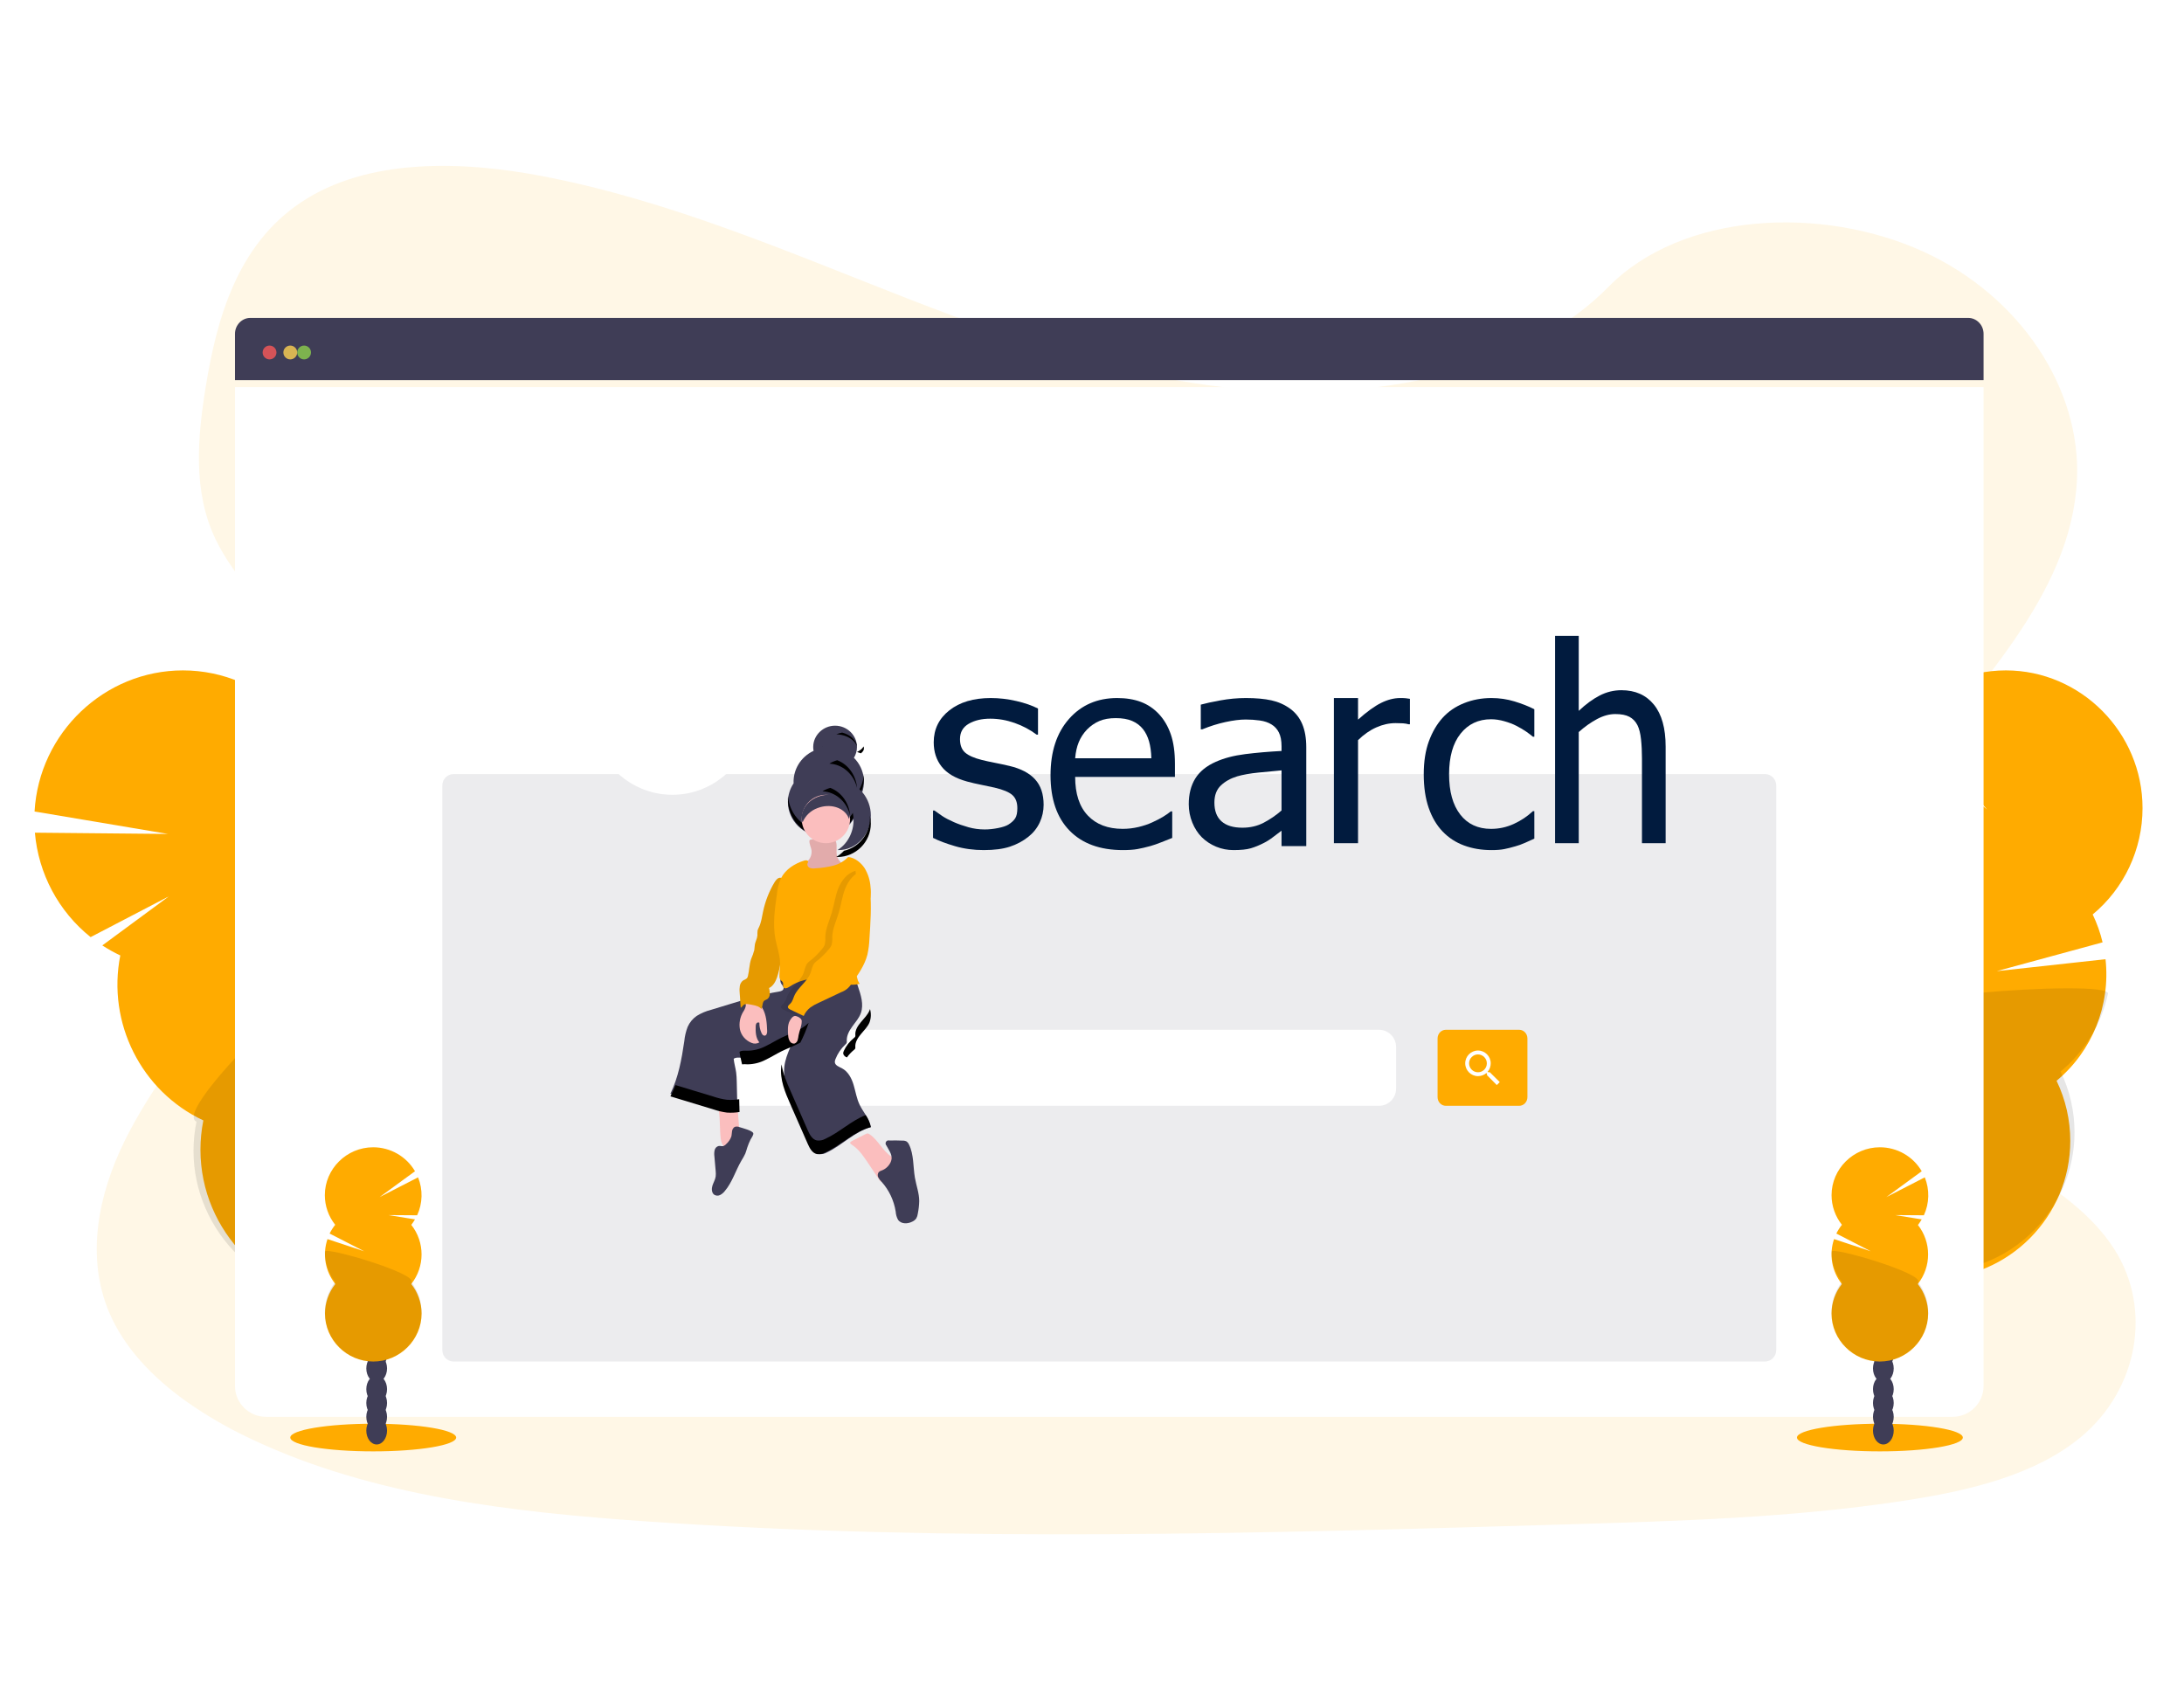
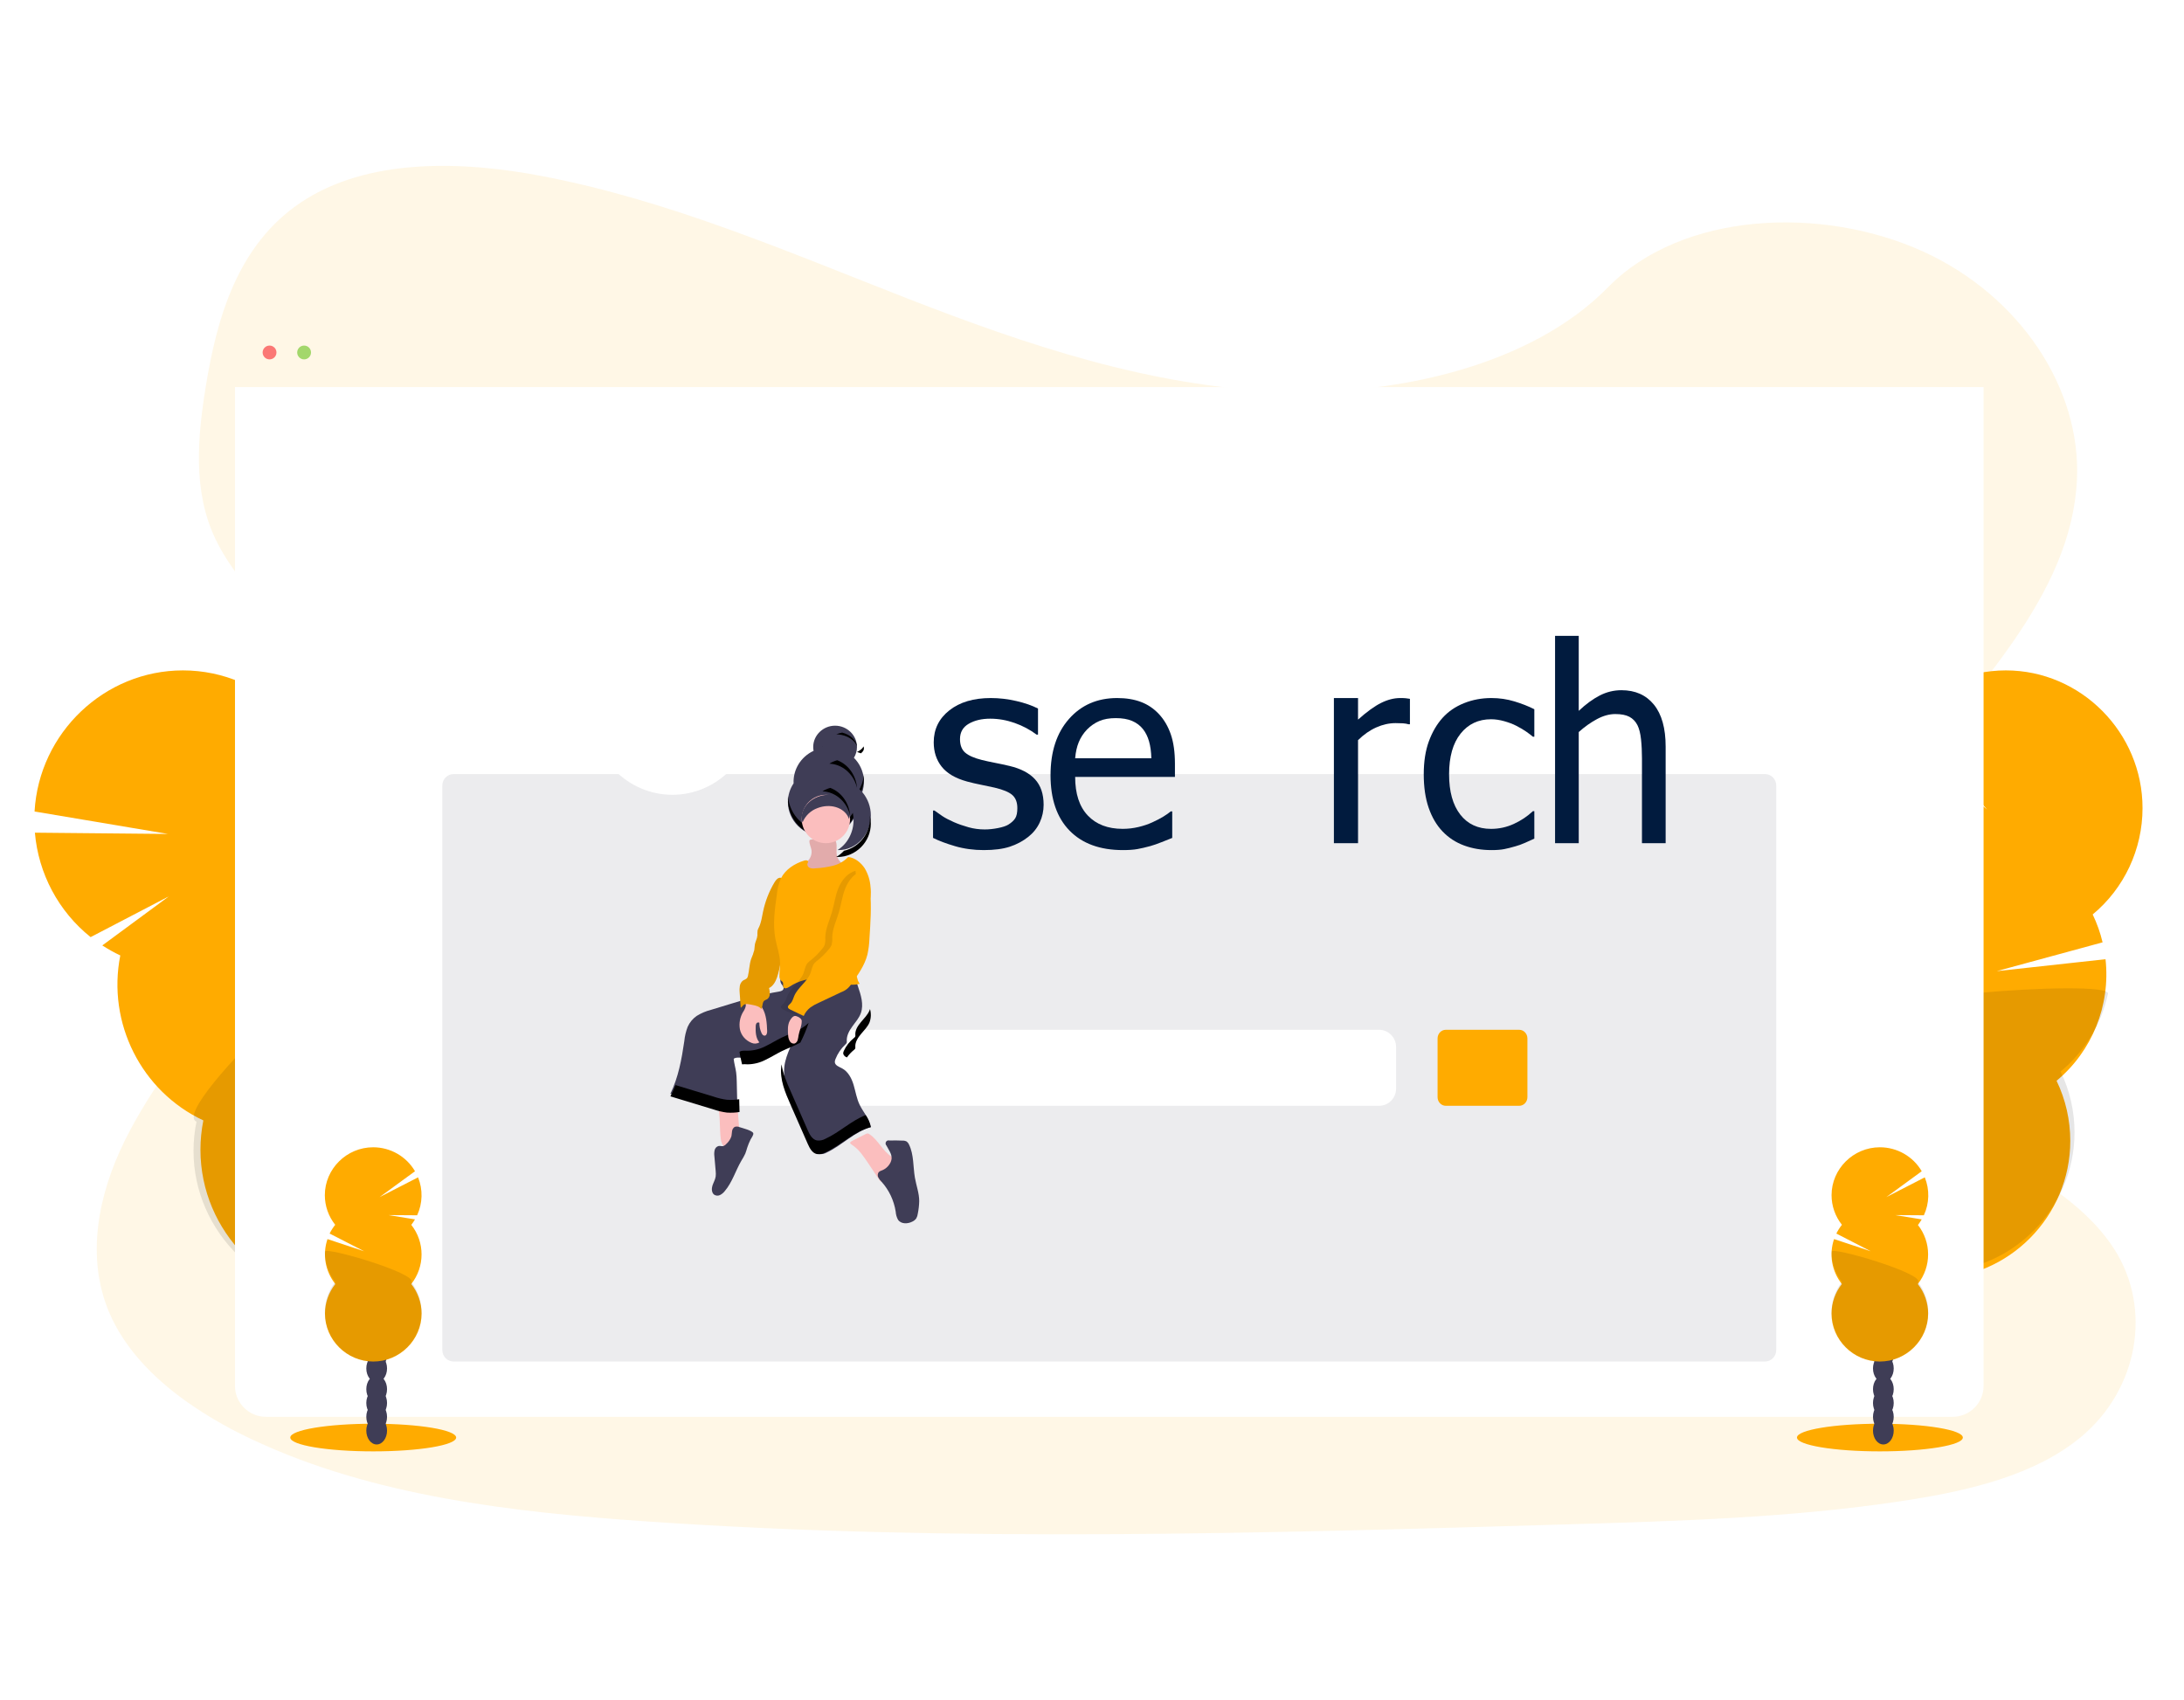
<svg xmlns="http://www.w3.org/2000/svg" width="316px" height="246px" viewBox="0 0 316 246" version="1.1">
  <title>keyword-research copy 8</title>
  <g id="Page-1" stroke="none" stroke-width="1" fill="none" fill-rule="evenodd">
    <g id="keyword-research-copy-8" transform="translate(-0, 0)">
      <rect id="Rectangle" fill="#FFFFFF" x="0" y="0" width="316" height="246" />
      <g id="Group-83" transform="translate(5, 24)">
        <path d="M296.097,183.913 C289.569,189.346 280.274,191.597 271.29,193.014 L269.778,193.248 C254.07,195.596 238.047,196.075 222.098,196.551 C177.615,197.869 133.014,199.187 88.652,196.142 C69.032,194.798 48.926,192.442 31.731,184.389 L31.283,184.179 L30.615,183.859 C27.566,182.395 24.645,180.677 21.883,178.722 C16.97,175.209 12.918,170.922 10.775,165.836 C7.418,157.859 9.19,148.892 13.028,141.092 C16.866,133.292 22.629,126.264 27.601,118.919 C29.06,116.767 30.444,114.535 31.731,112.246 C39.776,97.894 43.767,81.281 35.332,67.448 C34.219,65.684 33.017,63.979 31.731,62.338 C29.674,59.648 27.582,56.959 26.169,53.982 C22.87,47.053 23.581,39.261 24.782,31.86 C26.391,22.018 29.355,11.419 38.561,5.27 C48.127,-1.115 61.705,-0.789 73.578,1.505 C92.036,5.055 109.074,12.478 126.272,19.178 C143.47,25.878 161.484,31.997 180.396,32.656 C197.093,33.239 216.571,28.89 227.657,17.573 C238.425,6.588 258.659,5.754 273.248,12.39 C287.169,18.724 296.172,32.123 295.507,45.507 C294.659,62.209 280.776,75.582 269.788,89.801 C267.962,92.166 266.211,94.557 264.618,96.988 C259.41,104.93 255.728,114.47 259.313,123.045 C261.325,127.846 265.162,131.509 269.788,134.707 C280.153,141.869 294.461,146.689 300.897,156.716 C306.44,165.341 304.386,177.017 296.097,183.913 Z" id="Fill-1" fill-opacity="0.1" fill="#FFAB00" />
        <path d="M66.741,173.971 C66.835,174.114 66.923,174.257 67,174.398 C65.113,174.572 63.231,174.701 61.354,174.786 C60.501,175.034 59.563,175.067 58.683,174.881 C58.126,174.894 57.565,174.901 57.011,174.908 C56.996,174.715 56.996,174.522 57.011,174.33 C57.126,172.994 57.946,171.854 59.37,171.314 C60.794,170.774 62.51,170.955 64.01,171.671 C65.178,172.242 66.121,173.036 66.741,173.971 Z" id="Fill-2" fill="#3F3D56" />
        <path d="M63.175,167.831 C63.777,169.024 64.058,170.36 63.99,171.701 C63.882,173.409 63.108,174.893 61.765,175.59 C61.67,175.639 61.578,175.681 61.486,175.724 C60.682,176.044 59.797,176.087 58.966,175.847 C58.409,175.693 57.878,175.453 57.392,175.135 C55.184,173.614 53.9,171.023 54.006,168.301 C54.115,166.592 54.885,165.103 56.232,164.405 C57.578,163.708 59.194,163.941 60.61,164.87 C61.707,165.606 62.592,166.628 63.175,167.831 Z" id="Fill-3" fill="#3F3D56" />
        <path d="M54.236,157.405 C56.536,156.21 59.642,157.747 61.167,160.835 C62.693,163.922 62.064,167.399 59.764,168.595 C57.464,169.79 54.358,168.253 52.833,165.165 C51.308,162.078 51.937,158.601 54.236,157.405 Z" id="Fill-4" fill="#3F3D56" />
        <path d="M50.236,150.405 C52.536,149.21 55.642,150.747 57.167,153.835 C58.692,156.922 58.064,160.399 55.764,161.595 C53.464,162.79 50.358,161.253 48.833,158.165 C47.308,155.078 47.936,151.601 50.236,150.405 Z" id="Fill-5" fill="#3F3D56" />
        <path d="M46.236,144.406 C48.536,143.21 51.642,144.747 53.167,147.835 C54.692,150.922 54.064,154.399 51.764,155.595 C49.464,156.79 46.358,155.253 44.833,152.166 C43.308,149.078 43.936,145.601 46.236,144.406 Z" id="Fill-6" fill="#3F3D56" />
        <path d="M12.405,114.244 C11.506,113.82 10.637,113.335 9.803,112.794 L19.448,105.686 L8.112,111.592 C3.476,107.887 0.557,102.417 0.048,96.481 L19.325,96.666 L0,93.416 C0.643,82.023 10.131,73 21.466,73 C33.261,73 42.967,82.77 42.967,94.644 C42.967,96.062 42.829,97.477 42.554,98.868 C43.957,99.527 45.284,100.337 46.514,101.284 L36.453,115.379 L48.538,103.031 C53.719,108.148 55.992,115.572 54.57,122.737 C62.138,126.281 67,133.956 67,142.359 C67,154.231 57.295,164 45.502,164 C33.708,164 24.003,154.231 24.003,142.359 C24.003,140.933 24.143,139.511 24.421,138.113 C15.454,133.914 10.466,124.003 12.405,114.241 L12.405,114.244 Z" id="Fill-7" fill="#FFAB00" />
        <path d="M52.332,109.112 C54.569,113.406 55.256,118.315 54.28,123.038 C62.025,126.557 67,134.175 67,142.517 C67,154.302 57.069,164 45,164 C32.931,164 23,154.302 23,142.517 C23,141.101 23.143,139.69 23.428,138.302 C19.105,136.344 51.215,106.962 52.332,109.112 Z" id="Fill-8" fill-opacity="0.1" fill="#000000" />
        <path d="M270.837,176.477 C270.798,176.656 270.756,176.829 270.706,177 C269.384,176.128 268.096,175.217 266.845,174.266 C266.131,174.022 265.511,173.538 265.081,172.89 C264.717,172.598 264.356,172.301 264,172.004 C264.123,171.822 264.258,171.65 264.403,171.489 C265.4,170.355 266.714,169.782 267.997,170.077 C269.28,170.371 270.243,171.469 270.701,172.931 C271.046,174.079 271.094,175.304 270.837,176.477 Z" id="Fill-9" fill="#3F3D56" />
        <path d="M272.823,169.41 C272.569,170.574 271.994,171.652 271.16,172.533 C270.075,173.648 268.649,174.217 267.251,173.923 C267.155,173.904 267.063,173.88 266.967,173.852 C266.189,173.61 265.516,173.131 265.048,172.49 C264.727,172.067 264.478,171.599 264.31,171.102 C263.582,168.793 264.156,166.279 265.825,164.471 C266.91,163.351 268.339,162.784 269.734,163.076 C271.129,163.367 272.177,164.452 272.675,165.899 C273.051,167.036 273.102,168.248 272.823,169.41 Z" id="Fill-10" fill="#3F3D56" />
        <path d="M265.175,160.594 C265.858,157.6 268.352,155.576 270.74,156.076 C273.127,156.576 274.51,159.413 273.824,162.406 C273.141,165.4 270.649,167.424 268.261,166.924 C265.874,166.424 264.491,163.587 265.175,160.594 Z" id="Fill-11" fill="#3F3D56" />
        <path d="M267.175,154.594 C267.858,151.6 270.352,149.576 272.74,150.076 C275.127,150.576 276.51,153.413 275.824,156.406 C275.141,159.4 272.649,161.424 270.261,160.924 C267.874,160.424 266.491,157.587 267.175,154.594 Z" id="Fill-12" fill="#3F3D56" />
        <path d="M268.175,147.594 C268.857,144.6 271.353,142.576 273.74,143.076 C276.125,143.576 277.51,146.413 276.825,149.406 C276.142,152.4 273.649,154.424 271.262,153.924 C268.875,153.424 267.491,150.587 268.175,147.594 Z" id="Fill-13" fill="#3F3D56" />
        <path d="M267.426,101.626 C267.028,100.798 266.687,99.944 266.408,99.068 L277.383,99.651 L265.906,97.211 C264.74,91.853 265.819,86.241 268.885,81.71 L282.513,93.132 L270.614,79.502 C274.36,75.362 279.67,73 285.226,73 C296.075,73 305,81.994 305,92.924 C305,98.879 302.353,104.53 297.788,108.313 C298.409,109.602 298.889,110.955 299.22,112.348 L283.903,116.515 L299.645,114.788 C300.382,121.473 297.714,128.099 292.563,132.377 C293.868,135.088 294.547,138.062 294.547,141.076 C294.547,152.006 285.622,161 274.773,161 C263.926,161 255,152.006 255,141.076 C255,135.126 257.645,129.478 262.204,125.695 C258.238,117.448 260.406,107.455 267.426,101.628 L267.426,101.626 Z" id="Fill-14" fill="#FFAB00" />
        <path d="M299.996,119.784 C299.042,124.202 296.626,128.169 293.146,131.037 C294.471,133.78 295.161,136.79 295.161,139.839 C295.161,150.899 286.097,160 275.08,160 C264.065,160 255,150.899 255,139.839 C255,133.818 257.686,128.103 262.315,124.276 C260.416,120.339 300.478,117.575 299.996,119.784 Z" id="Fill-15" fill-opacity="0.1" fill="#000000" />
-         <path d="M279.776,22 L31.213,22 C29.999,22 29,23.038 29,24.3 L29,31 L282,31 L282,24.3 C282,23.038 281.001,22 279.787,22 C279.784,22 279.779,22 279.776,22 Z" id="Fill-16" fill="#3F3D56" />
        <path d="M29,32 L29,176.553 C29,178.991 31.015,181 33.464,181 L277.534,181 C279.983,181 282,178.992 282,176.553 L282,32 L29,32 Z" id="Fill-17" fill="#FFFFFF" />
        <path d="M34,26 C34.552,26 35,26.448 35,27 C35,27.552 34.552,28 34,28 C33.448,28 33,27.552 33,27 C33,26.448 33.448,26 34,26 Z" id="Fill-18" fill-opacity="0.8" fill="#FA5959" />
-         <path d="M37,26 C37.552,26 38,26.448 38,27 C38,27.552 37.552,28 37,28 C36.448,28 36,27.552 36,27 C36,26.448 36.448,26 37,26 Z" id="Fill-19" fill-opacity="0.8" fill="#FED253" />
        <path d="M39,26 C39.552,26 40,26.448 40,27 C40,27.552 39.552,28 39,28 C38.448,28 38,27.552 38,27 C38,26.448 38.448,26 39,26 Z" id="Fill-20" fill-opacity="0.8" fill="#8CCF4D" />
        <path d="M252,89.648 C252,88.738 251.268,88 250.366,88 L60.634,88 C59.732,88 59,88.738 59,89.648 L59,171.352 C59,172.261 59.732,173 60.634,173 L250.366,173 C251.268,173 252,172.261 252,171.352 L252,89.648 Z" id="Fill-21" fill-opacity="0.1" fill="#3F3D56" />
        <path d="M197,127.502 C197,126.121 195.896,125 194.535,125 L97.465,125 C96.104,125 95,126.121 95,127.502 L95,133.498 C95,134.879 96.104,136 97.465,136 L194.535,136 C195.896,136 197,134.879 197,133.498 L197,127.502 Z" id="Fill-22" fill="#FFFFFF" />
        <path d="M216,126.255 C216,125.562 215.465,125 214.806,125 L204.194,125 C203.535,125 203,125.562 203,126.255 L203,134.745 C203,135.438 203.535,136 204.194,136 L214.806,136 C215.465,136 216,135.438 216,134.745 L216,126.255 Z" id="Fill-23" fill="#FFAB00" />
-         <path d="M210.563,131.147 L210.335,131.147 L210.247,131.075 C210.535,130.731 210.693,130.296 210.692,129.846 C210.689,128.832 209.856,128 208.846,128 C207.833,128 207,128.837 207,129.853 C207,130.87 207.833,131.707 208.846,131.707 C208.849,131.707 208.851,131.707 208.854,131.707 C209.296,131.704 209.723,131.548 210.063,131.265 L210.149,131.338 L210.149,131.564 L211.571,133 L212,132.57 L210.563,131.147 Z M208.854,131.147 L208.844,131.147 C208.139,131.147 207.558,130.564 207.558,129.856 C207.558,129.148 208.139,128.565 208.844,128.565 C209.549,128.565 210.129,129.148 210.129,129.856 C210.129,129.859 210.129,129.862 210.129,129.866 C210.129,130.568 209.553,131.147 208.854,131.147 Z" id="Fill-24" fill="#FFFFFF" />
        <path d="M96.129,66.234 L96.129,64.807 C96.129,63.816 95.317,63 94.33,63 L90.136,63 C89.149,63 88.336,63.816 88.336,64.807 L88.336,66.277 C88.336,66.277 88.336,66.277 88.336,66.277 C88.336,66.414 88.449,66.526 88.585,66.526 C88.606,66.526 88.628,66.524 88.649,66.518 C89.836,66.175 91.066,66.003 92.301,66.009 C93.495,66.004 94.683,66.16 95.836,66.473 C95.856,66.478 95.877,66.481 95.897,66.481 C96.029,66.481 96.137,66.371 96.137,66.239 C96.137,66.237 96.137,66.235 96.137,66.234 M84.641,68.111 L83.923,67.39 C83.586,67.051 83.129,66.861 82.652,66.861 C82.176,66.861 81.719,67.051 81.382,67.39 L80.525,68.25 C80.189,68.587 80,69.045 80,69.521 C80,69.998 80.189,70.455 80.525,70.792 L81.229,71.5 C81.278,71.544 81.342,71.568 81.407,71.568 C81.484,71.568 81.558,71.535 81.609,71.476 C82.025,70.906 82.483,70.368 82.981,69.867 C83.484,69.362 84.027,68.897 84.604,68.478 C84.671,68.433 84.711,68.358 84.711,68.278 C84.711,68.215 84.687,68.156 84.644,68.111 M92.298,72.643 L92.298,78.81 C92.299,78.944 92.408,79.053 92.541,79.053 C92.579,79.053 92.617,79.044 92.651,79.027 L98.108,76.198 C98.188,76.155 98.238,76.07 98.238,75.979 C98.238,75.937 98.227,75.895 98.207,75.858 C97.042,73.802 94.895,72.495 92.541,72.409 C92.536,72.409 92.53,72.409 92.525,72.409 C92.392,72.409 92.281,72.515 92.274,72.648 M92.274,87.525 C87.761,87.508 84.057,83.774 84.057,79.242 C84.057,74.698 87.779,70.959 92.304,70.959 C96.828,70.959 100.551,74.698 100.551,79.242 C100.543,83.788 96.817,87.525 92.29,87.525 C92.285,87.525 92.28,87.525 92.274,87.525 M92.274,67.473 C85.854,67.48 80.575,72.788 80.575,79.236 C80.575,85.69 85.863,91 92.288,91 C98.713,91 104,85.69 104,79.236 C104,79.234 104,79.231 104,79.228 C103.991,72.775 98.7,67.47 92.274,67.473" id="Fill-25" fill="#FFFFFF" />
        <path d="M137.346,99 C135.868,99 134.485,98.812 133.198,98.436 C131.911,98.061 130.845,97.66 130,97.234 L130,93.27 L130.198,93.27 C130.515,93.508 130.888,93.771 131.317,94.059 C131.746,94.347 132.317,94.648 133.03,94.961 C133.663,95.236 134.36,95.48 135.119,95.693 C135.878,95.906 136.667,96.013 137.485,96.013 C138.079,96.013 138.713,95.947 139.386,95.816 C140.059,95.684 140.561,95.518 140.891,95.318 C141.353,95.03 141.686,94.723 141.891,94.397 C142.096,94.072 142.198,93.583 142.198,92.932 C142.198,92.093 141.957,91.46 141.475,91.034 C140.993,90.608 140.139,90.251 138.911,89.963 C138.436,89.851 137.815,89.719 137.049,89.569 C136.284,89.419 135.578,89.256 134.931,89.08 C133.241,88.617 132.013,87.9 131.248,86.929 C130.482,85.959 130.099,84.784 130.099,83.407 C130.099,81.515 130.851,79.975 132.356,78.785 C133.861,77.595 135.861,77 138.356,77 C139.584,77 140.818,77.144 142.059,77.432 C143.3,77.72 144.343,78.083 145.188,78.522 L145.188,82.298 L144.99,82.298 C144.04,81.584 142.98,81.021 141.812,80.607 C140.643,80.194 139.465,79.987 138.277,79.987 C137.049,79.987 136.013,80.231 135.168,80.72 C134.324,81.208 133.901,81.947 133.901,82.937 C133.901,83.814 134.152,84.468 134.653,84.9 C135.155,85.332 135.96,85.686 137.069,85.962 C137.624,86.099 138.241,86.234 138.921,86.366 C139.601,86.497 140.317,86.651 141.069,86.826 C142.706,87.214 143.937,87.859 144.762,88.761 C145.587,89.663 146,90.89 146,92.443 C146,93.345 145.812,94.2 145.436,95.008 C145.059,95.816 144.508,96.508 143.782,97.084 C142.99,97.71 142.096,98.186 141.099,98.512 C140.102,98.837 138.851,99 137.346,99 Z" id="Fill-26" fill="#011B3E" />
        <path d="M157.483,99 C154.163,99 151.585,98.06 149.751,96.18 C147.917,94.299 147,91.629 147,88.169 C147,84.758 147.889,82.044 149.667,80.027 C151.446,78.009 153.771,77 156.644,77 C157.937,77 159.081,77.187 160.076,77.562 C161.07,77.937 161.941,78.524 162.687,79.324 C163.433,80.123 164.005,81.101 164.403,82.256 C164.801,83.412 165,84.827 165,86.501 L165,88.412 L150.563,88.412 C150.563,90.848 151.172,92.71 152.391,93.997 C153.609,95.283 155.294,95.927 157.446,95.927 C158.216,95.927 158.972,95.839 159.712,95.664 C160.452,95.489 161.12,95.265 161.717,94.99 C162.351,94.702 162.886,94.424 163.321,94.156 C163.756,93.887 164.117,93.634 164.403,93.397 L164.608,93.397 L164.608,97.239 C164.198,97.401 163.688,97.604 163.079,97.848 C162.469,98.091 161.922,98.282 161.437,98.419 C160.753,98.606 160.135,98.75 159.581,98.85 C159.028,98.95 158.328,99 157.483,99 Z M161.587,85.714 C161.562,84.764 161.45,83.946 161.251,83.259 C161.052,82.572 160.766,81.991 160.393,81.516 C159.982,80.992 159.457,80.592 158.817,80.317 C158.176,80.042 157.383,79.905 156.438,79.905 C155.506,79.905 154.713,80.045 154.06,80.326 C153.407,80.607 152.813,81.016 152.279,81.554 C151.757,82.103 151.359,82.712 151.085,83.381 C150.811,84.049 150.637,84.827 150.563,85.714 L161.587,85.714 Z" id="Fill-27" fill="#011B3E" />
-         <path d="M180.424,93.271 L180.424,87.466 C179.57,87.541 178.489,87.644 177.183,87.775 C175.876,87.906 174.821,88.091 174.018,88.328 C173.062,88.615 172.272,89.055 171.647,89.648 C171.022,90.241 170.71,91.068 170.71,92.128 C170.71,93.327 171.054,94.232 171.742,94.843 C172.431,95.455 173.438,95.761 174.764,95.761 C175.898,95.761 176.925,95.52 177.842,95.04 C178.76,94.559 179.621,93.97 180.424,93.271 Z M180.424,96.191 C180.131,96.404 179.739,96.7 179.248,97.081 C178.757,97.461 178.282,97.764 177.823,97.989 C177.186,98.313 176.571,98.563 175.978,98.738 C175.385,98.912 174.553,99 173.483,99 C172.603,99 171.768,98.838 170.977,98.513 C170.187,98.189 169.492,97.733 168.893,97.146 C168.319,96.572 167.86,95.864 167.516,95.021 C167.172,94.179 167,93.289 167,92.353 C167,90.905 167.312,89.673 167.937,88.655 C168.562,87.638 169.55,86.83 170.901,86.231 C172.099,85.694 173.514,85.322 175.146,85.117 C176.778,84.911 178.537,84.758 180.424,84.658 L180.424,83.984 C180.424,83.16 180.296,82.495 180.042,81.99 C179.786,81.484 179.43,81.094 178.971,80.82 C178.512,80.533 177.951,80.342 177.288,80.249 C176.625,80.155 175.943,80.108 175.242,80.108 C174.413,80.108 173.438,80.23 172.316,80.473 C171.194,80.717 170.072,81.069 168.951,81.531 L168.74,81.531 L168.74,77.955 C169.403,77.768 170.353,77.562 171.589,77.337 C172.826,77.112 174.05,77 175.261,77 C176.727,77 177.963,77.112 178.971,77.337 C179.978,77.562 180.883,77.967 181.686,78.554 C182.464,79.128 183.044,79.871 183.426,80.782 C183.809,81.693 184,82.804 184,84.115 L184,98.419 L180.424,98.419 L180.424,96.191 Z" id="Fill-28" fill="#011B3E" />
        <path d="M199,80.798 L198.814,80.798 C198.554,80.723 198.279,80.675 197.987,80.657 C197.696,80.638 197.346,80.628 196.937,80.628 C195.996,80.628 195.061,80.835 194.132,81.249 C193.203,81.662 192.323,82.277 191.493,83.091 L191.493,98 L188,98 L188,77 L191.493,77 L191.493,80.121 C192.769,78.98 193.881,78.175 194.829,77.705 C195.776,77.235 196.696,77 197.588,77 C197.947,77 198.216,77.009 198.396,77.028 C198.576,77.047 198.777,77.075 199,77.113 L199,80.798 Z" id="Fill-29" fill="#011B3E" />
        <path d="M210.796,99 C209.354,99 208.032,98.777 206.828,98.331 C205.625,97.886 204.591,97.211 203.726,96.306 C202.861,95.402 202.191,94.263 201.714,92.888 C201.238,91.513 201,89.896 201,88.038 C201,86.192 201.248,84.597 201.743,83.253 C202.238,81.91 202.899,80.78 203.726,79.863 C204.554,78.946 205.585,78.24 206.819,77.744 C208.054,77.248 209.379,77 210.796,77 C211.949,77 213.061,77.163 214.133,77.49 C215.205,77.816 216.16,78.193 217,78.62 L217,82.594 L216.793,82.594 C216.542,82.381 216.22,82.136 215.825,81.859 C215.43,81.583 214.951,81.301 214.387,81.012 C213.898,80.761 213.321,80.541 212.657,80.353 C211.993,80.164 211.353,80.07 210.739,80.07 C208.909,80.07 207.439,80.764 206.33,82.151 C205.221,83.539 204.666,85.501 204.666,88.038 C204.666,90.524 205.202,92.461 206.274,93.848 C207.346,95.236 208.834,95.93 210.739,95.93 C211.892,95.93 212.989,95.691 214.029,95.214 C215.07,94.737 215.991,94.122 216.793,93.368 L217,93.368 L217,97.342 C216.649,97.506 216.21,97.703 215.684,97.936 C215.158,98.168 214.681,98.341 214.255,98.454 C213.654,98.63 213.114,98.765 212.638,98.859 C212.162,98.953 211.548,99 210.796,99 Z" id="Fill-30" fill="#011B3E" />
        <path d="M236,98 L232.574,98 L232.574,85.738 C232.574,84.748 232.529,83.826 232.437,82.971 C232.346,82.116 232.173,81.432 231.918,80.918 C231.639,80.378 231.25,79.976 230.752,79.713 C230.254,79.449 229.573,79.317 228.711,79.317 C227.86,79.317 226.982,79.558 226.077,80.04 C225.172,80.523 224.289,81.149 223.426,81.92 L223.426,98 L220,98 L220,68 L223.426,68 L223.426,78.855 C224.446,77.891 225.455,77.152 226.451,76.638 C227.447,76.123 228.498,75.866 229.604,75.866 C231.608,75.866 233.175,76.564 234.305,77.958 C235.435,79.353 236,81.374 236,84.022 L236,98 Z" id="Fill-31" fill="#011B3E" />
        <path d="M118.551,85.653 C118.841,85.177 118.994,84.634 118.994,84.081 C118.994,82.391 117.565,81 115.828,81 C114.092,81 112.662,82.391 112.662,84.081 C112.662,84.269 112.68,84.456 112.715,84.641 C110.871,85.5 109.729,87.359 109.824,89.346 C109.286,90.15 109,91.089 109,92.048 C109,94.764 111.297,97 114.089,97 C116.88,97 119.178,94.765 119.178,92.048 L119.178,91.814 C120.474,89.88 120.216,87.307 118.559,85.653 L118.551,85.653 Z" id="Fill-33" fill="#3F3D56" />
        <path d="M113.992,84.035 L114.008,84.027 C114.008,84.006 114.002,83.985 113.999,83.965 L113.999,83.978 C113.999,83.983 113.994,84.012 113.992,84.035 Z" id="Fill-34" fill="#000000" />
        <path d="M119.981,88.217 C119.886,89.034 119.612,89.817 119.181,90.505 L119.181,90.761 C119.181,90.763 119.181,90.766 119.181,90.769 C119.181,93.714 116.883,96.138 114.09,96.138 C111.45,96.138 109.225,93.971 109.016,91.194 C109.016,91.338 109,91.476 109,91.63 C109,94.576 111.298,97 114.09,97 C116.883,97 119.181,94.576 119.181,91.63 L119.181,91.377 C119.797,90.377 120.079,89.188 119.981,88 C119.994,88.076 119.989,88.146 119.981,88.217 Z" id="Fill-35" fill="#000000" />
        <path d="M119.938,84 C119.816,84.286 119.496,84.561 119,84.809 C119.198,84.87 119.391,84.934 119.571,85 C119.757,84.849 119.884,84.692 119.95,84.533 C120.021,84.356 120.016,84.177 119.938,84 Z" id="Fill-36" fill="#000000" />
        <path d="M99.289,140.78 C99.312,141.045 99.383,141.305 99.499,141.544 C99.62,141.786 99.846,141.955 100.109,142 C100.347,142.001 100.581,141.932 100.782,141.802 C101.192,141.583 101.617,141.331 101.831,140.914 C102.046,140.498 102.007,140.03 101.974,139.576 L101.699,136.011 C101.035,135.994 100.37,135.994 99.706,136.031 C99.043,136.067 98.937,136.224 99.028,136.874 C99.209,138.17 99.12,139.483 99.289,140.78 Z" id="Fill-37" fill="#FBBEBE" />
        <path d="M120.52,144.161 L122.196,146.677 C122.267,146.823 122.397,146.937 122.557,146.995 C122.677,147.01 122.799,146.99 122.906,146.938 C123.445,146.675 123.918,146.309 124.295,145.865 C124.595,145.603 124.824,145.277 124.962,144.916 C125.07,144.506 124.944,144.073 124.628,143.772 C124.433,143.615 124.222,143.475 123.999,143.354 C122.685,142.528 122.089,140.954 120.79,140.104 C120.717,140.047 120.629,140.011 120.535,140 C120.439,140.004 120.345,140.033 120.265,140.083 L118.482,140.98 C117.718,141.372 117.957,141.417 118.541,141.84 C119.399,142.461 119.936,143.332 120.52,144.161 Z" id="Fill-38" fill="#FBBEBE" />
        <path d="M102.018,139.092 C101.789,138.984 101.531,138.971 101.295,139.055 C101.085,139.192 100.947,139.425 100.919,139.685 C100.874,139.946 100.879,140.207 100.813,140.45 C100.666,140.856 100.425,141.216 100.112,141.496 C99.995,141.643 99.843,141.755 99.672,141.82 C99.441,141.882 99.195,141.767 98.959,141.82 C98.679,141.894 98.461,142.13 98.396,142.428 C98.334,142.723 98.324,143.027 98.366,143.325 L98.551,145.444 C98.581,145.704 98.581,145.967 98.551,146.228 C98.482,146.693 98.229,147.103 98.086,147.534 C97.943,147.965 97.953,148.553 98.307,148.841 C98.557,149.019 98.877,149.05 99.153,148.922 C99.424,148.792 99.664,148.598 99.854,148.355 C100.936,147.1 101.42,145.402 102.263,143.952 C102.478,143.618 102.67,143.269 102.839,142.907 C102.954,142.624 103.028,142.327 103.122,142.034 C103.251,141.647 103.405,141.269 103.584,140.905 C103.685,140.696 104.076,140.194 103.987,139.962 C103.857,139.572 102.381,139.214 102.018,139.092 Z" id="Fill-39" fill="#3F3D56" />
        <path d="M123.841,144.212 C123.573,144.746 123.122,145.155 122.579,145.355 C122.421,145.399 122.273,145.479 122.148,145.589 C121.982,145.805 121.953,146.105 122.074,146.352 C122.198,146.591 122.359,146.808 122.551,146.992 C123.63,148.186 124.343,149.692 124.598,151.315 C124.622,151.729 124.738,152.132 124.936,152.492 C125.394,153.146 126.365,153.103 127.051,152.732 C127.262,152.631 127.444,152.476 127.58,152.28 C127.695,152.07 127.768,151.838 127.796,151.598 C127.918,151.001 127.986,150.393 128,149.783 C128,148.64 127.572,147.532 127.376,146.398 C127.103,144.789 127.237,143.058 126.523,141.603 C126.451,141.433 126.338,141.285 126.196,141.175 C126.017,141.076 125.817,141.029 125.615,141.038 C124.97,141.009 124.324,141.003 123.677,141.021 C123.636,141.007 123.593,141 123.55,141 C123.32,141 123.131,141.199 123.131,141.44 C123.131,141.561 123.179,141.677 123.263,141.761 C123.669,142.572 124.315,143.229 123.841,144.212 Z" id="Fill-40" fill="#3F3D56" />
        <path d="M108.265,117.064 C107.897,117.37 107.798,117.905 108.033,118.325 C108.173,118.562 108.426,118.783 108.372,119.053 C108.319,119.323 107.971,119.433 107.691,119.476 C105.218,119.875 102.809,120.609 100.417,121.34 L97.9,122.107 C97.164,122.292 96.46,122.589 95.812,122.989 C95.236,123.385 94.78,123.936 94.495,124.58 C94.24,125.247 94.076,125.947 94.007,126.659 C93.63,129.263 93.148,131.893 92,134.254 L98.089,136.282 C98.68,136.502 99.292,136.658 99.915,136.748 C100.51,136.797 101.109,136.768 101.696,136.661 C101.659,135.28 101.637,133.858 101.599,132.477 C101.595,132.041 101.566,131.606 101.513,131.173 C101.424,130.512 101.219,129.868 101.157,129.205 C101.427,128.971 101.847,129.028 102.214,129.039 C103.05,129.028 103.87,128.802 104.598,128.384 C105.339,127.996 106.026,127.516 106.753,127.12 C107.979,126.465 109.375,126.029 110.31,124.986 C109.833,126.826 108.707,128.43 108.488,130.321 C108.27,132.213 109.027,134.101 109.787,135.867 L112.187,141.511 C112.457,142.133 112.804,142.834 113.459,142.984 C113.876,143.038 114.299,142.953 114.663,142.741 C116.873,141.693 118.64,139.723 121,139.093 C120.825,137.908 119.901,136.931 119.384,135.859 C118.944,134.953 118.799,133.948 118.505,132.969 C118.212,131.989 117.697,131.028 116.819,130.57 C116.398,130.351 115.83,130.163 115.789,129.686 C115.789,129.532 115.821,129.38 115.884,129.241 C116.2,128.435 116.691,127.711 117.32,127.123 C117.401,127.06 117.466,126.978 117.508,126.883 C117.53,126.794 117.535,126.701 117.522,126.61 C117.479,125.84 117.886,125.123 118.33,124.506 C118.775,123.889 119.305,123.3 119.561,122.574 C120,121.327 119.561,119.959 119.13,118.709 C118.99,118.193 118.745,117.711 118.411,117.296 C117.845,116.682 116.964,116.504 116.142,116.414 C113.502,116.106 110.38,115.402 108.265,117.064 Z" id="Fill-41" fill="#3F3D56" />
        <path d="M119.573,123.884 C119.116,124.426 118.705,125.06 118.757,125.734 C118.77,125.814 118.766,125.895 118.743,125.974 C118.702,126.057 118.636,126.13 118.553,126.185 C117.915,126.702 117.416,127.339 117.095,128.05 C117.032,128.172 116.999,128.306 117,128.441 C117.058,128.698 117.265,128.91 117.544,129 C117.822,128.601 118.161,128.238 118.55,127.92 C118.633,127.865 118.698,127.792 118.741,127.709 C118.763,127.63 118.768,127.549 118.754,127.469 C118.711,126.792 119.122,126.161 119.57,125.619 C120.019,125.076 120.555,124.558 120.813,123.92 C121.038,123.298 121.06,122.633 120.879,122 C120.86,122.065 120.838,122.125 120.813,122.187 C120.558,122.823 120.03,123.339 119.573,123.884 Z" id="Fill-42" fill="#000000" />
-         <path d="M108,118 C108.467,117.914 108.846,117.618 108.99,117.226 C109.003,117.151 109.003,117.074 108.99,117 L108.699,117.185 C108.388,117.399 108.147,117.68 108,118 Z" id="Fill-43" fill="#000000" />
        <path d="M100.173,135.124 C99.53,135.039 98.899,134.892 98.29,134.685 L92.736,133 C92.526,133.557 92.28,134.101 92,134.631 L98.282,136.539 C98.891,136.746 99.522,136.894 100.164,136.979 C100.778,137.024 101.395,136.997 102,136.896 C101.983,136.285 101.967,135.666 101.953,135.047 C101.365,135.144 100.767,135.17 100.173,135.124 Z" id="Fill-44" fill="#000000" />
        <path d="M114.436,140.768 C114.059,140.981 113.621,141.067 113.189,141.012 C112.511,140.861 112.145,140.16 111.872,139.533 L109.385,133.868 C108.827,132.624 108.286,131.326 108.082,130 C108.065,130.093 108.051,130.184 108.04,130.274 C107.811,132.191 108.598,134.068 109.385,135.84 L111.872,141.505 C112.151,142.129 112.511,142.833 113.189,142.984 C113.621,143.038 114.059,142.953 114.436,142.74 C116.725,141.688 118.555,139.711 121,139.078 C120.872,138.456 120.618,137.866 120.252,137.344 C118.179,138.147 116.485,139.826 114.436,140.768 Z" id="Fill-45" fill="#000000" />
        <path d="M112,124 C110.979,125.031 109.454,125.47 108.114,126.124 C107.308,126.514 106.557,126.995 105.759,127.377 C104.964,127.793 104.068,128.017 103.154,128.028 C102.754,128.028 102.306,127.96 102,128.193 C102.065,128.804 102.256,129.395 102.365,130 C102.627,129.973 102.892,129.973 103.154,130 C104.068,129.989 104.964,129.765 105.759,129.349 C106.569,128.964 107.319,128.486 108.114,128.093 C108.997,127.665 109.957,127.325 110.805,126.851 C111.277,125.928 111.677,124.975 112,124 Z" id="Fill-46" fill="#000000" />
        <path d="M112.422,99.069 C112.478,99.654 112.254,100.234 111.813,100.638 C111.665,100.756 111.495,100.849 111.353,100.972 C111.126,101.197 111,101.498 111,101.812 C111,102.207 111.2,102.578 111.535,102.803 C112.011,103.085 112.618,103.008 113.168,102.916 C113.901,102.816 114.619,102.634 115.309,102.375 C116.003,102.109 116.594,101.64 117,101.033 C116.41,100.671 116.048,100.043 116.037,99.366 C116.002,98.702 116.19,97.948 115.754,97.432 C115.317,96.917 114.549,96.937 113.901,97.109 C113.581,97.194 113.271,97.312 112.951,97.396 C112.79,97.44 112.252,97.44 112.157,97.555 C111.964,97.773 112.403,98.735 112.422,99.069 Z" id="Fill-47" fill="#FBBEBE" />
        <path d="M112.422,99.069 C112.478,99.654 112.254,100.234 111.813,100.638 C111.665,100.756 111.495,100.849 111.353,100.972 C111.126,101.197 111,101.498 111,101.812 C111,102.207 111.2,102.578 111.535,102.803 C112.011,103.085 112.618,103.008 113.168,102.916 C113.901,102.816 114.619,102.634 115.309,102.375 C116.003,102.109 116.594,101.64 117,101.033 C116.41,100.671 116.048,100.043 116.037,99.366 C116.002,98.702 116.19,97.948 115.754,97.432 C115.317,96.917 114.549,96.937 113.901,97.109 C113.581,97.194 113.271,97.312 112.951,97.396 C112.79,97.44 112.252,97.44 112.157,97.555 C111.964,97.773 112.403,98.735 112.422,99.069 Z" id="Fill-48" fill-opacity="0.1" fill="#000000" />
        <path d="M114.5,91 C116.432,91 118,92.568 118,94.5 C118,96.432 116.432,98 114.5,98 C112.568,98 111,96.432 111,94.5 C111,92.568 112.568,91 114.5,91 Z" id="Fill-49" fill="#FBBEBE" />
        <path d="M102.905,121.567 C102.836,121.862 102.709,122.142 102.531,122.395 C102.069,123.162 101.901,124.054 102.056,124.922 C102.228,125.795 102.856,126.534 103.731,126.891 C104.096,127.057 104.531,127.032 104.871,126.824 C104.339,126.181 104.313,125.3 104.342,124.491 C104.333,124.339 104.373,124.188 104.455,124.057 C104.51,123.982 104.602,123.937 104.701,123.937 C104.763,123.937 104.823,123.955 104.874,123.988 C104.862,124.498 104.969,125.005 105.186,125.474 C105.269,125.654 105.414,125.855 105.625,125.85 C105.922,125.85 106.011,125.46 105.999,125.179 C105.951,124.03 105.892,122.834 105.295,121.826 C105.035,121.482 104.835,121.102 104.702,120.7 C104.699,120.556 104.645,120.417 104.55,120.305 C104.485,120.257 104.409,120.223 104.328,120.205 C103.983,120.117 103.173,119.835 102.891,120.134 C102.609,120.432 102.956,121.188 102.905,121.567 Z" id="Fill-50" fill="#FBBEBE" />
        <path d="M107.939,103.004 C107.562,102.958 107.261,103.335 107.054,103.679 C106.28,104.972 105.723,106.402 105.408,107.904 C105.248,108.674 105.147,109.469 104.811,110.166 C104.73,110.311 104.665,110.465 104.616,110.626 C104.588,110.871 104.578,111.118 104.587,111.366 C104.55,111.814 104.308,112.212 104.224,112.65 C104.175,112.917 104.185,113.184 104.143,113.451 C104.025,113.902 103.87,114.341 103.681,114.763 C103.418,115.537 103.42,116.386 103.228,117.185 C103.203,117.316 103.15,117.439 103.075,117.545 C102.919,117.673 102.745,117.773 102.559,117.839 C102.286,118.021 102.098,118.322 102.043,118.664 C101.992,119.004 101.986,119.349 102.026,119.69 L102.177,121.808 C102.335,121.738 102.436,121.541 102.566,121.428 C102.813,121.212 103.158,121.26 103.464,121.322 L103.908,121.407 C104.365,121.498 104.861,121.613 105.154,122 C105.386,121.607 105.253,121.028 105.611,120.766 C105.727,120.681 105.87,120.651 105.993,120.577 C106.227,120.413 106.373,120.135 106.383,119.834 C106.389,119.537 106.351,119.241 106.269,118.958 C106.842,118.691 107.197,118.069 107.421,117.441 C107.668,116.681 107.847,115.897 107.954,115.099 C108.472,111.953 108.941,108.783 108.99,105.586 C109.024,105.051 108.97,104.514 108.83,104 C108.667,103.503 108.43,103.065 107.939,103.004 Z" id="Fill-51" fill="#FFAB00" />
        <path d="M107.939,103.004 C107.562,102.958 107.261,103.335 107.054,103.679 C106.28,104.972 105.723,106.402 105.408,107.904 C105.248,108.674 105.147,109.469 104.811,110.166 C104.73,110.311 104.665,110.465 104.616,110.626 C104.588,110.871 104.578,111.118 104.587,111.366 C104.55,111.814 104.308,112.212 104.224,112.65 C104.175,112.917 104.185,113.184 104.143,113.451 C104.025,113.902 103.87,114.341 103.681,114.763 C103.418,115.537 103.42,116.386 103.228,117.185 C103.203,117.316 103.15,117.439 103.075,117.545 C102.919,117.673 102.745,117.773 102.559,117.839 C102.286,118.021 102.098,118.322 102.043,118.664 C101.992,119.004 101.986,119.349 102.026,119.69 L102.177,121.808 C102.335,121.738 102.436,121.541 102.566,121.428 C102.813,121.212 103.158,121.26 103.464,121.322 L103.908,121.407 C104.365,121.498 104.861,121.613 105.154,122 C105.386,121.607 105.253,121.028 105.611,120.766 C105.727,120.681 105.87,120.651 105.993,120.577 C106.227,120.413 106.373,120.135 106.383,119.834 C106.389,119.537 106.351,119.241 106.269,118.958 C106.842,118.691 107.197,118.069 107.421,117.441 C107.668,116.681 107.847,115.897 107.954,115.099 C108.472,111.953 108.941,108.783 108.99,105.586 C109.024,105.051 108.97,104.514 108.83,104 C108.667,103.503 108.43,103.065 107.939,103.004 Z" id="Fill-52" fill-opacity="0.1" fill="#000000" />
        <path d="M117.725,100 C117.125,100.622 116.359,101.061 115.515,101.267 C114.676,101.471 113.818,101.596 112.955,101.639 C112.69,101.685 112.417,101.662 112.163,101.572 C111.904,101.475 111.76,101.196 111.832,100.932 C111.88,100.856 111.912,100.771 111.927,100.683 C111.927,100.463 111.597,100.447 111.385,100.512 C109.986,100.938 108.644,101.784 107.998,103.083 C107.673,103.836 107.471,104.636 107.399,105.451 C107.093,107.594 106.789,109.756 107.198,111.88 C107.415,113.006 107.833,114.104 107.86,115.25 C107.874,115.893 107.765,116.531 107.77,117.174 C107.75,117.398 107.811,117.623 107.941,117.809 C108.042,117.924 108.193,117.999 108.264,118.133 C108.383,118.36 108.226,118.668 108.381,118.877 C108.57,119.127 108.969,118.947 109.229,118.77 C110.551,117.879 112.15,117.479 113.741,117.64 C115.64,117.843 117.538,118.845 119.39,118.344 C119.295,118.207 119.212,118.062 119.143,117.91 C118.221,114.918 118.283,111.575 119.664,108.76 C120.135,107.798 120.748,106.884 120.941,105.829 C121.014,105.336 121.019,104.836 120.957,104.342 C120.893,103.38 120.6,102.445 120.103,101.615 C119.563,100.806 118.693,100.094 117.725,100 Z" id="Fill-53" fill="#FFAB00" />
        <path d="M109.162,123.93 C109.05,124.254 108.996,124.598 109.004,124.944 C108.992,125.276 109.007,125.608 109.049,125.936 C109.073,126.217 109.165,126.485 109.316,126.715 C109.476,126.943 109.747,127.048 110.004,126.979 C110.203,126.887 110.354,126.704 110.415,126.479 C110.474,126.256 110.517,126.028 110.545,125.798 C110.666,125.131 110.994,124.486 110.999,123.797 C111.004,123.716 110.993,123.634 110.964,123.559 C110.844,123.274 110.261,122.956 109.973,123.005 C109.62,123.063 109.291,123.603 109.162,123.93 Z" id="Fill-54" fill="#FBBEBE" />
        <path d="M118.789,102 C118.714,102.719 119.428,103.263 119.71,103.934 C119.826,104.247 119.892,104.575 119.907,104.908 C120.103,107.212 119.951,109.53 119.796,111.84 C119.772,112.608 119.679,113.373 119.519,114.126 C119.121,115.702 118.135,117.071 117.18,118.396 C117.035,118.613 116.867,118.814 116.676,118.994 C116.396,119.224 116.083,119.411 115.746,119.551 L112.422,121.109 C112.009,121.288 111.616,121.508 111.251,121.767 C110.828,122.093 110.495,122.516 110.282,123 C109.642,122.681 108.978,122.394 108.344,122.075 C108.195,122.002 108.029,121.905 108.004,121.742 C107.968,121.523 108.2,121.369 108.361,121.201 C108.66,120.912 108.754,120.482 108.914,120.1 C109.446,118.859 110.78,118.064 111.262,116.801 C111.445,116.316 111.503,115.77 111.829,115.362 C112.018,115.159 112.228,114.977 112.458,114.821 C112.963,114.399 113.427,113.932 113.842,113.425 C114.03,113.234 114.185,113.014 114.299,112.773 C114.403,112.402 114.439,112.015 114.407,111.632 C114.431,110.371 115.013,109.197 115.37,107.988 C115.705,106.847 115.846,105.651 116.286,104.548 C116.726,103.444 117.598,102.295 118.789,102 Z" id="Fill-55" fill-opacity="0.1" fill="#000000" />
        <path d="M119.788,102 C119.714,102.719 120.429,103.263 120.711,103.934 C120.828,104.247 120.893,104.575 120.905,104.908 C121.105,107.212 120.95,109.53 120.797,111.84 C120.768,112.609 120.669,113.373 120.504,114.126 C120.104,115.702 119.118,117.071 118.161,118.396 C117.831,118.928 117.325,119.335 116.728,119.551 L113.43,121.109 C113.016,121.287 112.623,121.507 112.257,121.767 C111.833,122.092 111.5,122.516 111.287,123 C110.647,122.681 109.982,122.394 109.347,122.075 C109.197,122.002 109.031,121.905 109.003,121.742 C108.97,121.523 109.203,121.369 109.364,121.201 C109.663,120.912 109.754,120.482 109.918,120.1 C110.45,118.859 111.786,118.064 112.266,116.801 C112.451,116.316 112.51,115.77 112.837,115.362 C113.025,115.159 113.236,114.977 113.466,114.821 C113.971,114.399 114.435,113.931 114.852,113.425 C115.041,113.235 115.194,113.014 115.306,112.773 C115.412,112.402 115.449,112.015 115.414,111.632 C115.439,110.371 116.024,109.197 116.382,107.988 C116.717,106.847 116.859,105.651 117.299,104.548 C117.74,103.444 118.61,102.295 119.788,102 Z" id="Fill-56" fill="#FFAB00" />
        <path d="M116.915,89.037 C115.904,88.905 114.88,89.131 114,89.681 C114.13,89.681 114.259,89.697 114.392,89.713 C116.724,90.017 118.497,92.161 118.497,94.678 C118.497,96.454 117.614,98.102 116.181,98.998 C116.23,98.999 116.28,99 116.33,99 C118.892,99 121,96.742 121,93.999 C121,91.49 119.238,89.351 116.915,89.037 Z" id="Fill-57" fill="#3F3D56" />
        <path d="M117.796,92.645 C118.053,93.233 118.068,93.901 117.837,94.5 C117.813,94.422 117.784,94.346 117.749,94.272 C117.101,92.817 115.098,92.214 113.278,92.925 C112.3,93.278 111.514,94.032 111.117,95 C110.654,93.592 111.597,91.972 113.322,91.295 C115.142,90.592 117.145,91.186 117.796,92.645 Z" id="Fill-58" fill="#3F3D56" />
        <path d="M118,94 C117.861,92.174 116.735,90.602 115.136,90 C114.738,90.107 114.355,90.275 114,90.498 C114.119,90.498 114.238,90.513 114.359,90.527 C116.116,90.758 117.568,92.143 118,94 Z" id="Fill-59" fill="#000000" />
        <path d="M119,90 C118.86,88.175 117.734,86.603 116.136,86 C115.738,86.106 115.355,86.274 115,86.498 C115.118,86.498 115.237,86.508 115.357,86.527 C117.115,86.757 118.568,88.142 119,90 Z" id="Fill-60" fill="#000000" />
        <path d="M119,84 C118.894,83.087 118.049,82.302 116.851,82 C116.553,82.054 116.266,82.138 116,82.25 C116.089,82.25 116.179,82.25 116.279,82.264 C117.592,82.382 118.676,83.074 119,84 Z" id="Fill-61" fill="#000000" />
        <path d="M120.854,94 C121.046,96.381 119.444,98.564 117.116,99.097 C116.79,99.45 116.414,99.754 116,99.997 C116.059,99.999 116.117,100 116.176,100 C118.823,100 121,97.823 121,95.177 C121,94.78 120.951,94.385 120.854,94 Z" id="Fill-62" fill="#000000" />
        <path d="M267,182 C273.623,182 279,182.896 279,184 C279,185.104 273.623,186 267,186 C260.377,186 255,185.104 255,184 C255,182.896 260.377,182 267,182 Z" id="Fill-63" fill="#FFAB00" />
        <path d="M267.5,181 C268.328,181 269,181.896 269,183 C269,184.104 268.328,185 267.5,185 C266.672,185 266,184.104 266,183 C266,181.896 266.672,181 267.5,181 Z" id="Fill-64" fill="#3F3D56" />
        <path d="M267.5,179 C268.328,179 269,179.896 269,181 C269,182.104 268.328,183 267.5,183 C266.672,183 266,182.104 266,181 C266,179.896 266.672,179 267.5,179 Z" id="Fill-65" fill="#3F3D56" />
        <path d="M267.5,177 C268.328,177 269,177.896 269,179 C269,180.104 268.328,181 267.5,181 C266.672,181 266,180.104 266,179 C266,177.896 266.672,177 267.5,177 Z" id="Fill-66" fill="#3F3D56" />
        <path d="M267.5,175 C268.328,175 269,175.896 269,177 C269,178.104 268.328,179 267.5,179 C266.672,179 266,178.104 266,177 C266,175.896 266.672,175 267.5,175 Z" id="Fill-67" fill="#3F3D56" />
        <path d="M267.5,172 C268.328,172 269,172.896 269,174 C269,175.104 268.328,176 267.5,176 C266.672,176 266,175.104 266,174 C266,172.896 266.672,172 267.5,172 Z" id="Fill-68" fill="#3F3D56" />
        <path d="M267.5,170 C268.328,170 269,170.896 269,172 C269,173.104 268.328,174 267.5,174 C266.672,174 266,173.104 266,172 C266,170.896 266.672,170 267.5,170 Z" id="Fill-69" fill="#3F3D56" />
        <path d="M267.5,167 C268.328,167 269,167.896 269,169 C269,170.104 268.328,171 267.5,171 C266.672,171 266,170.104 266,169 C266,167.896 266.672,167 267.5,167 Z" id="Fill-70" fill="#3F3D56" />
        <path d="M272.51,153.235 C272.707,152.98 272.887,152.712 273.049,152.433 L269.213,151.811 L273.362,151.84 C274.165,150.107 274.211,148.12 273.494,146.351 L267.93,149.21 L273.052,145.469 C271.807,143.325 269.491,142 266.996,142 C263.162,142 260.006,145.128 260.006,148.929 C260.006,150.485 260.535,151.997 261.507,153.219 C261.192,153.61 260.921,154.034 260.698,154.483 L265.677,157.046 L260.369,155.282 C259.612,157.497 260.037,159.948 261.496,161.786 C260.527,163.007 260,164.517 260,166.071 C260,169.872 263.155,173 266.99,173 C270.823,173 273.979,169.872 273.979,166.071 C273.979,164.517 273.451,163.007 272.483,161.786 C274.472,159.281 274.472,155.724 272.483,153.219 L272.51,153.235 Z" id="Fill-71" fill="#FFAB00" />
        <path d="M260,157.106 C259.999,158.698 260.527,160.244 261.498,161.494 C260.528,162.746 260,164.295 260,165.889 C260,169.79 263.16,173 267,173 C270.839,173 274,169.79 274,165.889 C274,164.295 273.471,162.746 272.502,161.494 C273.43,160.287 260,156.303 260,157.106 Z" id="Fill-72" fill-opacity="0.1" fill="#000000" />
        <path d="M49,182 C55.623,182 61,182.896 61,184 C61,185.104 55.623,186 49,186 C42.377,186 37,185.104 37,184 C37,182.896 42.377,182 49,182 Z" id="Fill-73" fill="#FFAB00" />
        <path d="M49.5,181 C50.328,181 51,181.896 51,183 C51,184.104 50.328,185 49.5,185 C48.672,185 48,184.104 48,183 C48,181.896 48.672,181 49.5,181 Z" id="Fill-74" fill="#3F3D56" />
        <path d="M49.5,179 C50.328,179 51,179.896 51,181 C51,182.104 50.328,183 49.5,183 C48.672,183 48,182.104 48,181 C48,179.896 48.672,179 49.5,179 Z" id="Fill-75" fill="#3F3D56" />
        <path d="M49.5,177 C50.328,177 51,177.896 51,179 C51,180.104 50.328,181 49.5,181 C48.672,181 48,180.104 48,179 C48,177.896 48.672,177 49.5,177 Z" id="Fill-76" fill="#3F3D56" />
        <path d="M49.5,175 C50.328,175 51,175.896 51,177 C51,178.104 50.328,179 49.5,179 C48.672,179 48,178.104 48,177 C48,175.896 48.672,175 49.5,175 Z" id="Fill-77" fill="#3F3D56" />
        <path d="M49.5,172 C50.328,172 51,172.896 51,174 C51,175.104 50.328,176 49.5,176 C48.672,176 48,175.104 48,174 C48,172.896 48.672,172 49.5,172 Z" id="Fill-78" fill="#3F3D56" />
        <path d="M49.5,170 C50.328,170 51,170.896 51,172 C51,173.104 50.328,174 49.5,174 C48.672,174 48,173.104 48,172 C48,170.896 48.672,170 49.5,170 Z" id="Fill-79" fill="#3F3D56" />
        <path d="M49.5,167 C50.328,167 51,167.896 51,169 C51,170.104 50.328,171 49.5,171 C48.672,171 48,170.104 48,169 C48,167.896 48.672,167 49.5,167 Z" id="Fill-80" fill="#3F3D56" />
        <path d="M54.504,153.235 C54.702,152.98 54.882,152.712 55.043,152.433 L51.207,151.811 L55.356,151.84 C56.158,150.107 56.205,148.12 55.488,146.351 L49.924,149.21 L55.046,145.469 C53.799,143.325 51.486,142 48.99,142 C45.155,142 42,145.128 42,148.929 C42,150.485 42.529,151.997 43.5,153.219 C43.186,153.61 42.914,154.034 42.692,154.483 L47.692,157.048 L42.384,155.285 C41.63,157.5 42.056,159.95 43.517,161.786 C42.547,163.007 42.02,164.517 42.02,166.071 C42.02,169.872 45.176,173 49.01,173 C52.845,173 56,169.872 56,166.071 C56,164.517 55.473,163.007 54.504,161.786 C56.492,159.281 56.492,155.724 54.504,153.219 L54.504,153.235 Z" id="Fill-81" fill="#FFAB00" />
        <path d="M42,157.106 C41.999,158.698 42.527,160.244 43.498,161.494 C42.528,162.746 42,164.295 42,165.889 C42,169.79 45.16,173 49,173 C52.84,173 56,169.79 56,165.889 C56,164.295 55.472,162.746 54.502,161.494 C55.43,160.287 42,156.303 42,157.106 Z" id="Fill-82" fill-opacity="0.1" fill="#000000" />
      </g>
    </g>
  </g>
</svg>